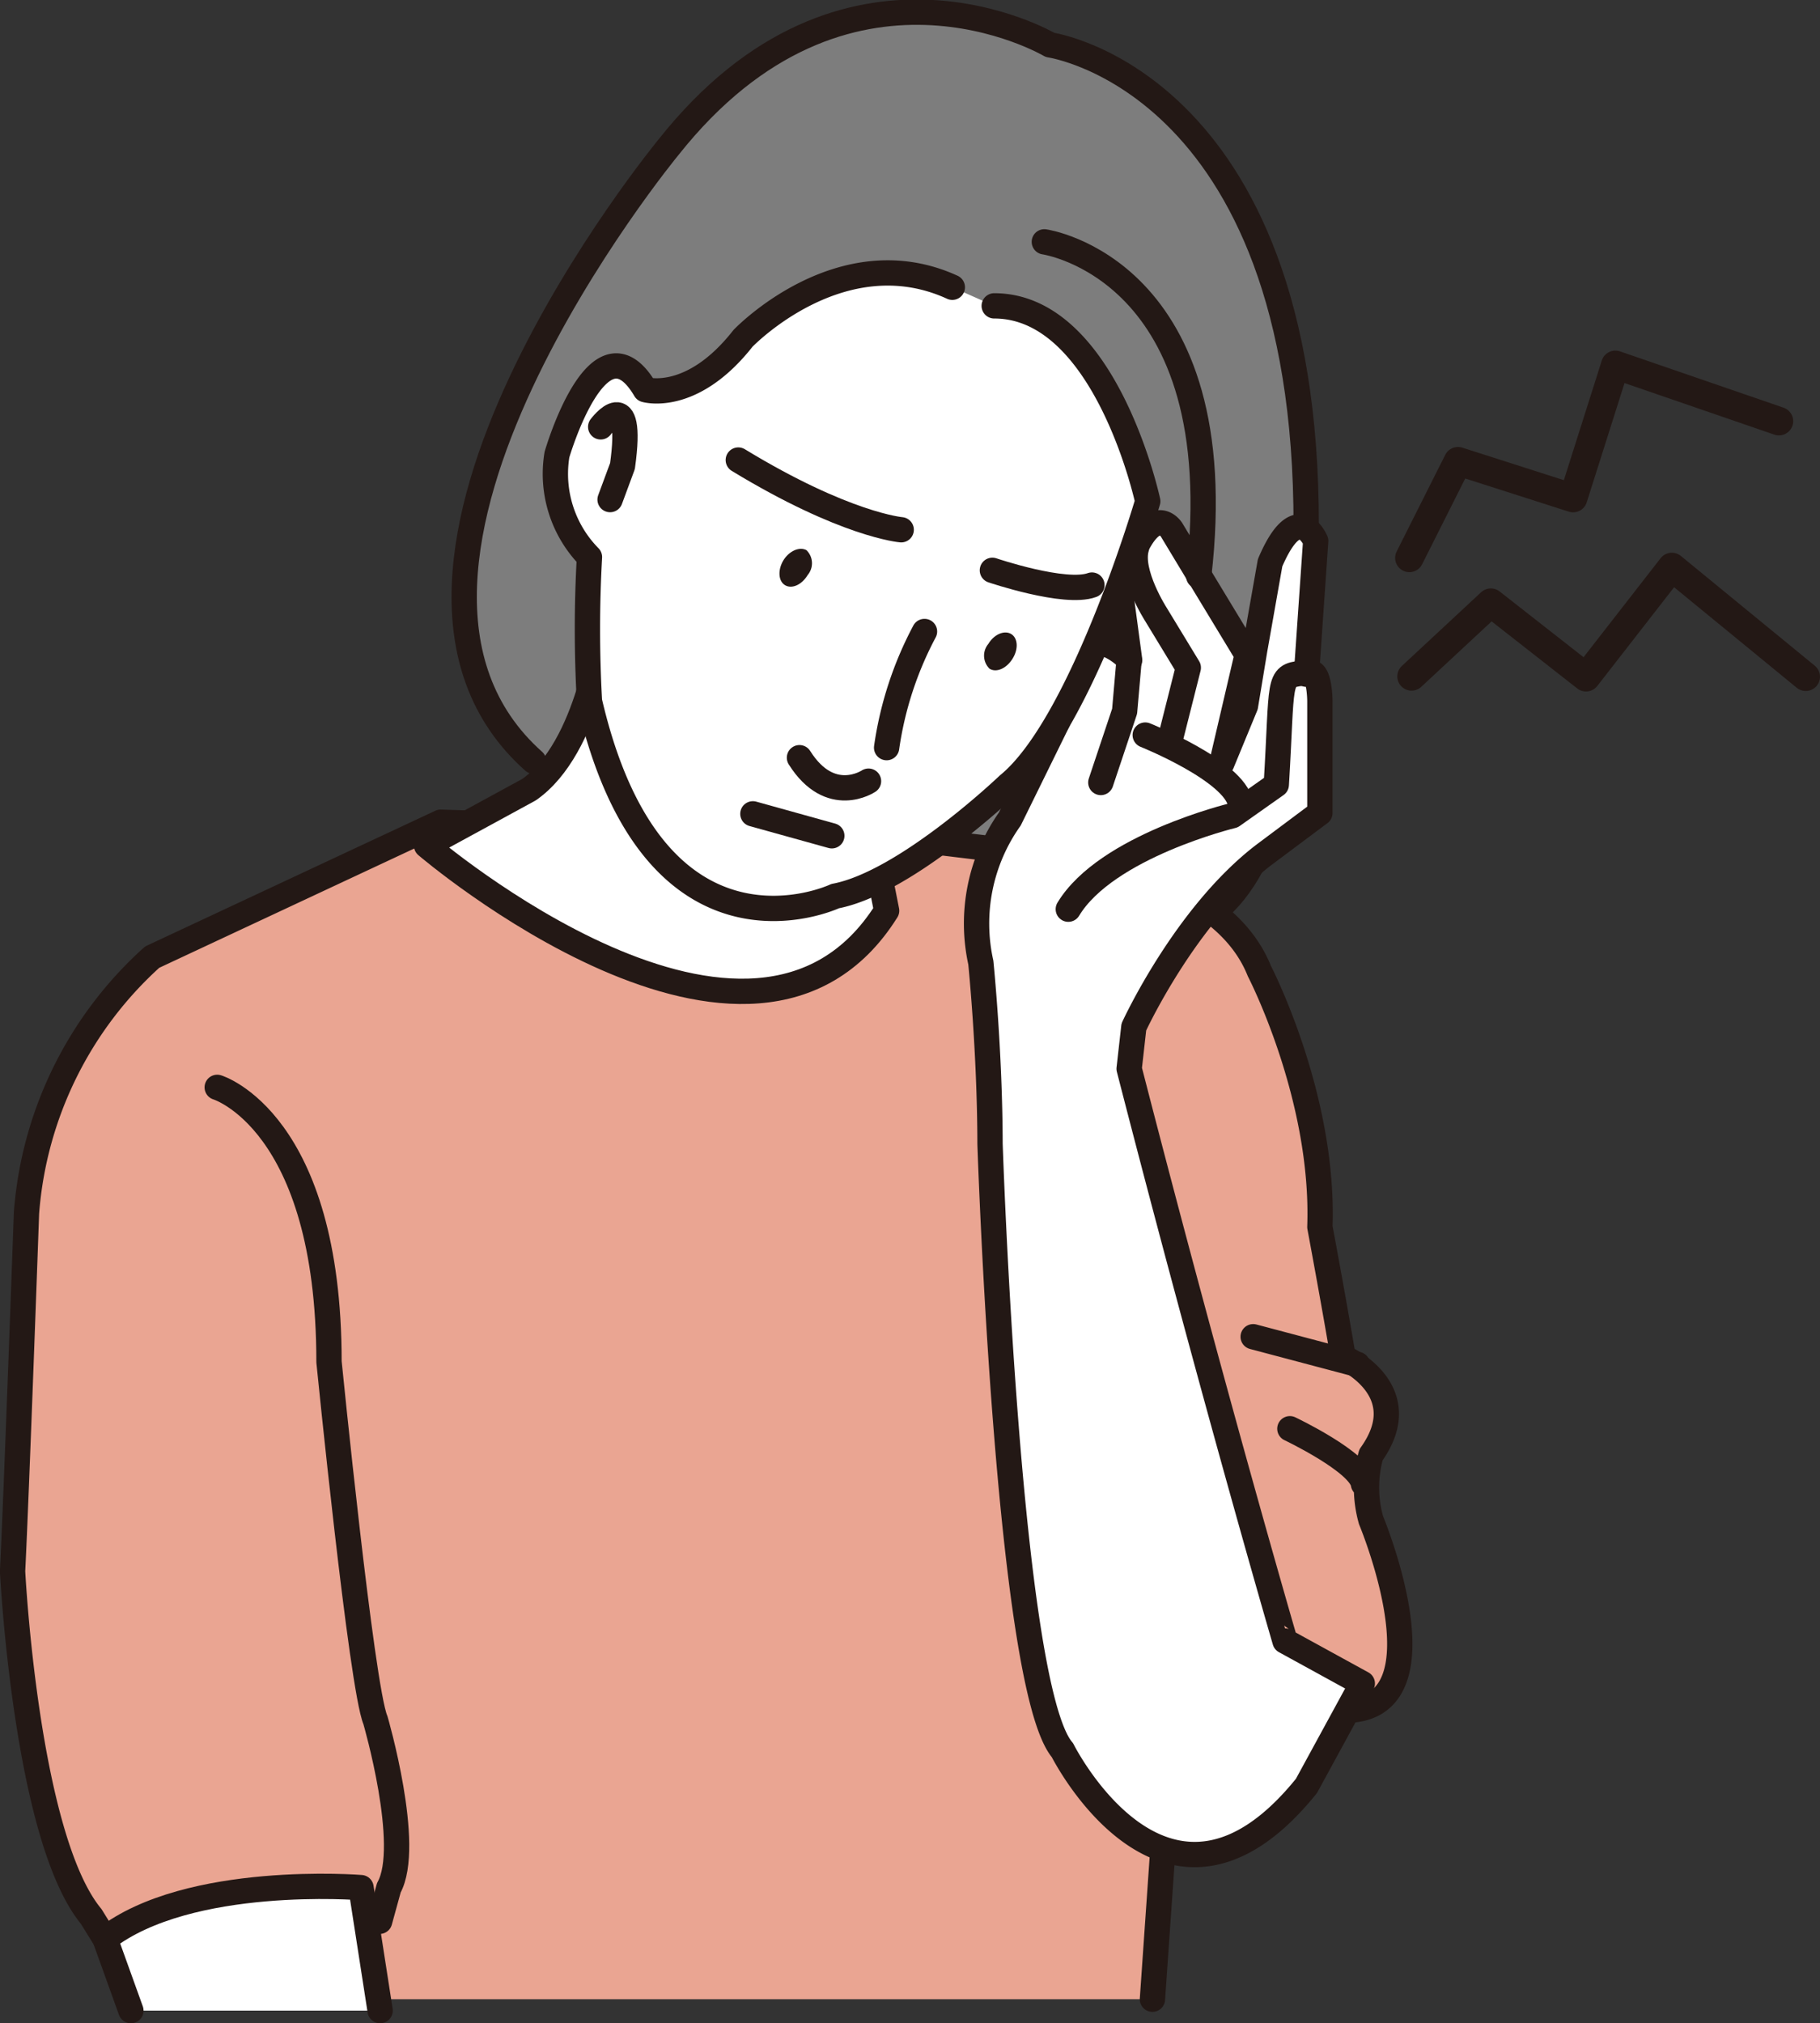
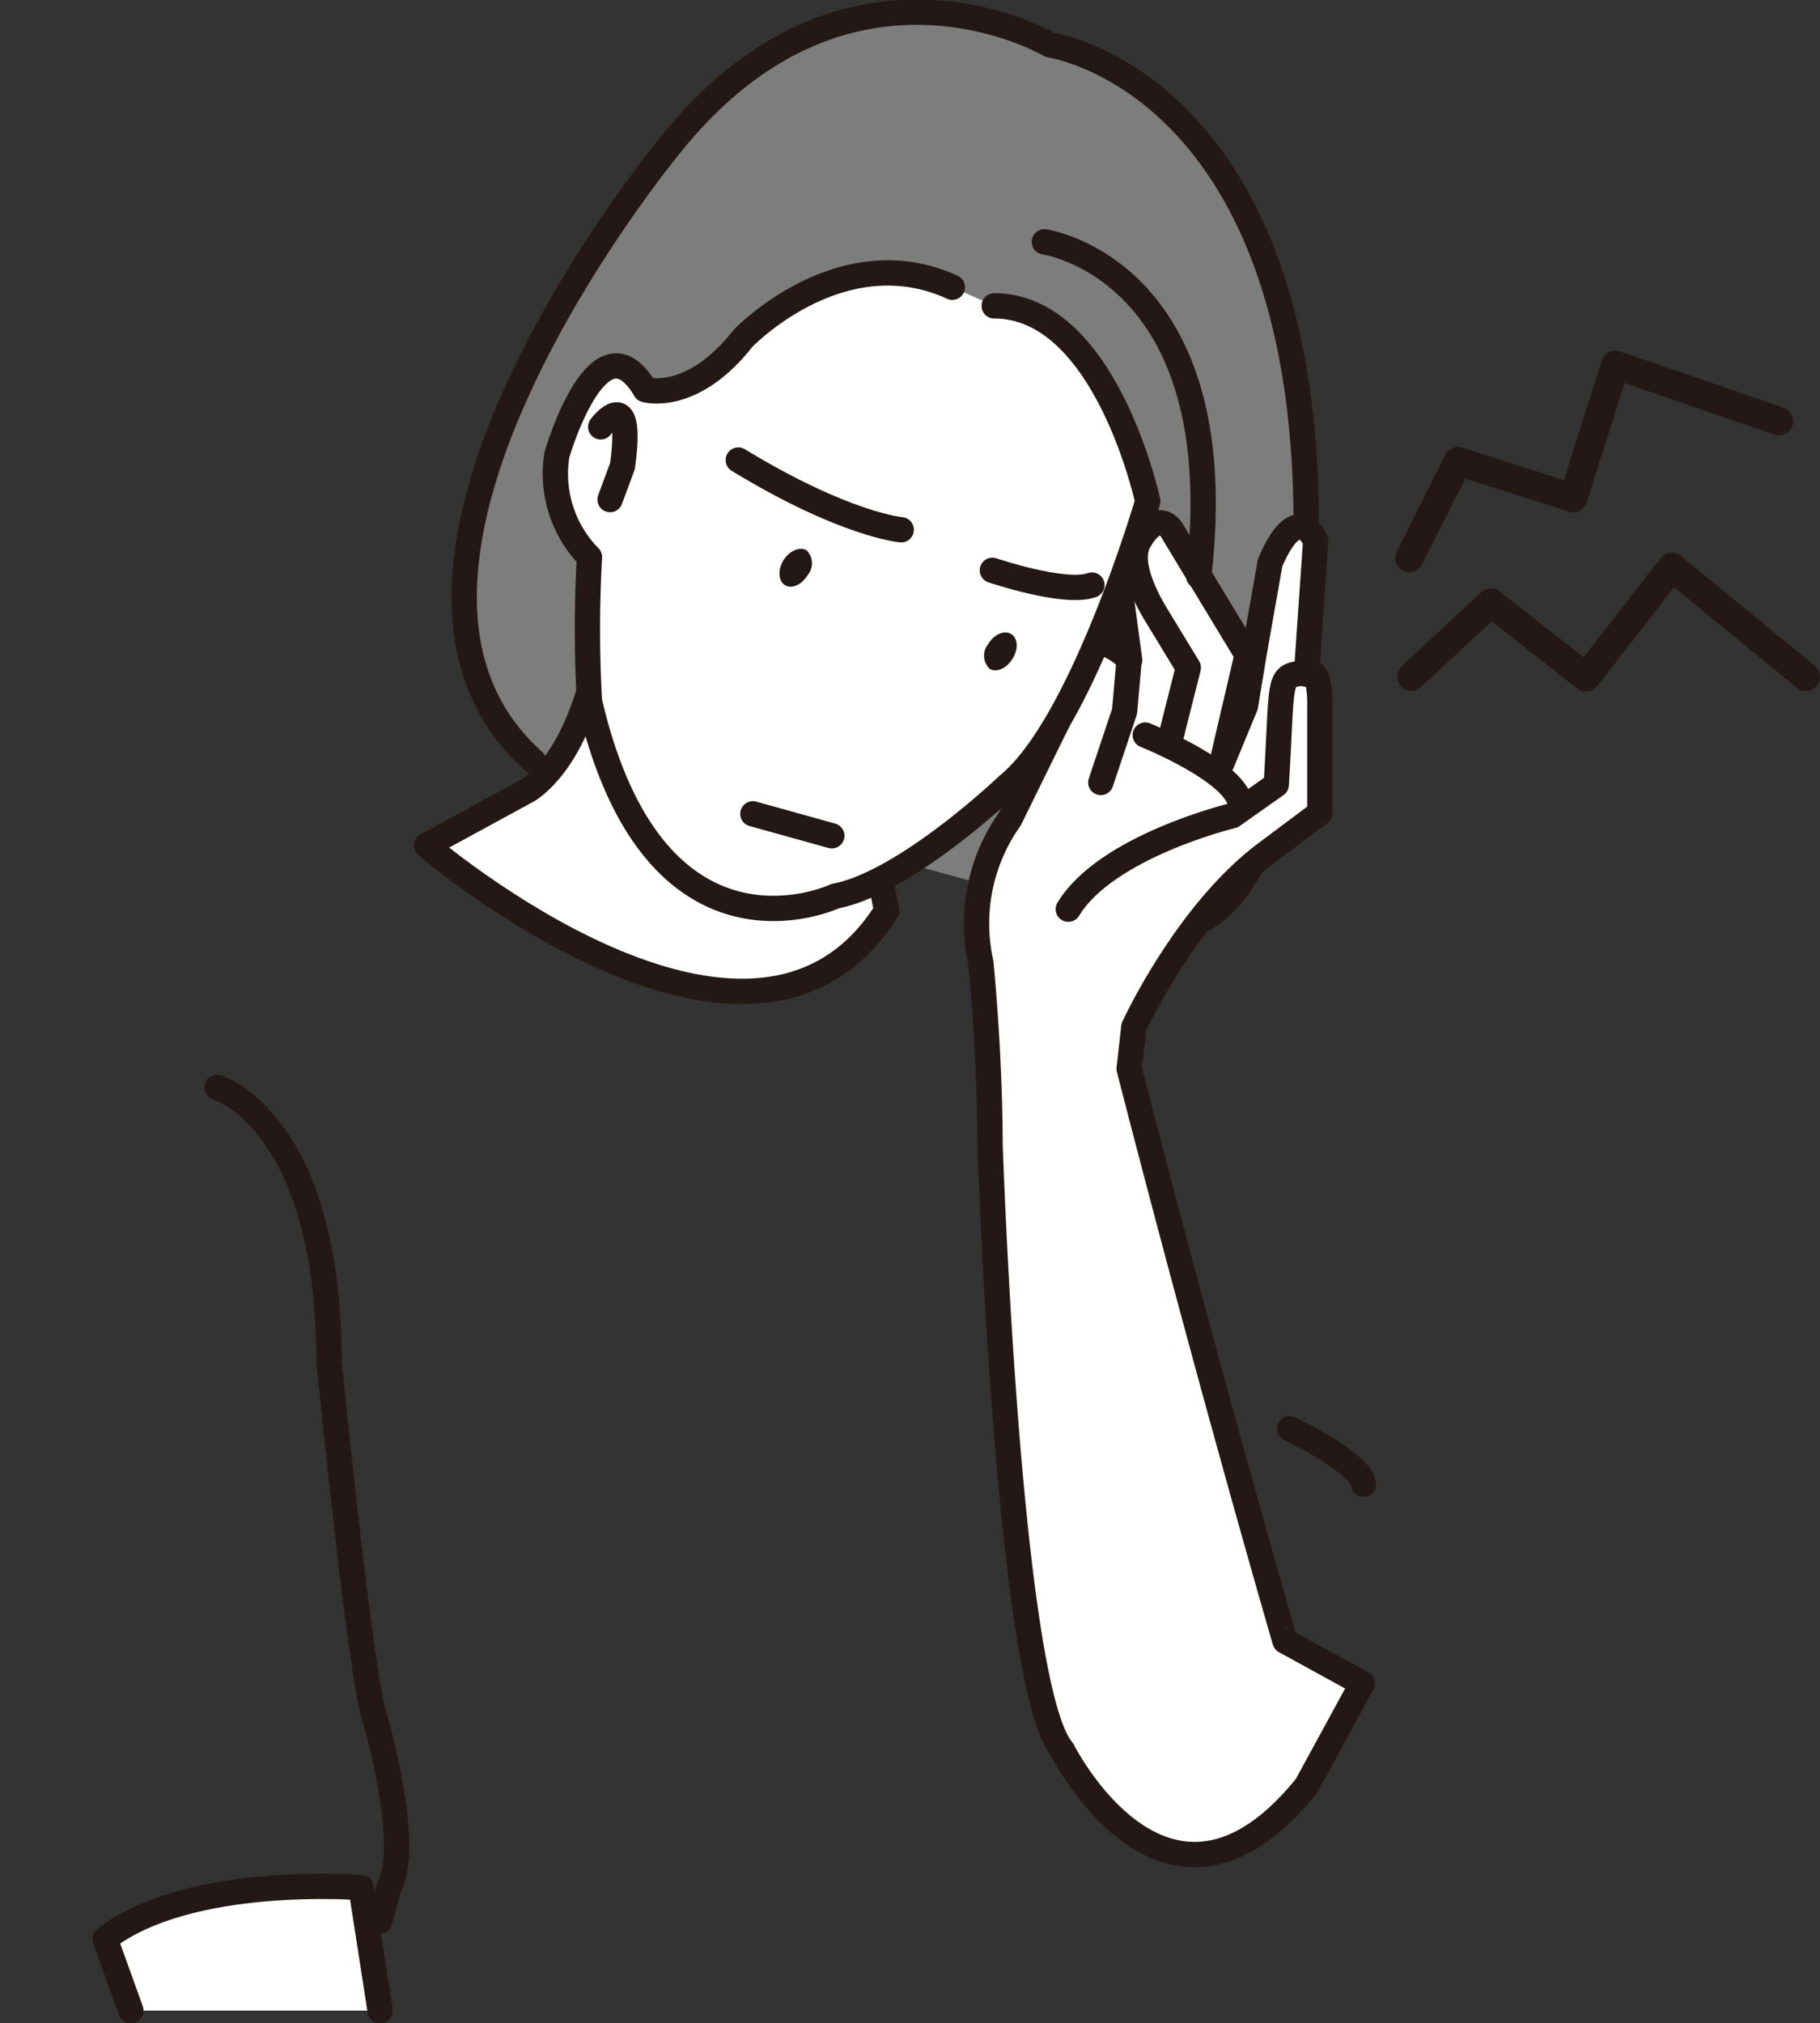
<svg xmlns="http://www.w3.org/2000/svg" id="レイヤー_1" data-name="レイヤー 1" viewBox="0 0 108.59 120.72">
  <rect x="0" y="0" width="108.59" height="120.72" fill="#333333" stroke="none" />
  <defs>
    <style>.cls-1{fill:#7d7d7d;}.cls-1,.cls-2,.cls-3,.cls-4,.cls-6{stroke:#231815;stroke-linecap:round;stroke-linejoin:round;}.cls-1,.cls-2,.cls-3,.cls-4{stroke-width:1.51px;}.cls-2{fill:#eaa592;}.cls-3{fill:#fff;}.cls-4,.cls-6{fill:none;}.cls-5{fill:#231815;}.cls-6{stroke-width:1.7px;}</style>
  </defs>
  <path class="cls-1" d="M212.58,280.84c10,1.38,9.44-22.77,9.44-22.77.55-27.75-15.27-30-15.27-30s-12.21-7.22-22.76,6.1c0,0-20.82,25.26-8.05,36.64" transform="translate(-144.1 -225.39)" />
-   <path class="cls-2" d="M152.25,344.68l-1.88-3.6-.83-1.34c-3.89-4.72-4.69-20.6-4.69-20.6.23-4.51.83-21.37.83-21.37a22.86,22.86,0,0,1,7.5-15.27l17.21-8.05,26.64.83,6.94.84s12.5.27,15.27,7.21c0,0,3.89,7.5,3.61,15.27,0,0,.83,4.44,1.39,7.77,0,0,4.44,1.95,1.66,5.83a7.2,7.2,0,0,0,0,3.89s5.56,13.32-3.33,11.1l-8.88,5.55-.83,11.94" transform="translate(-144.1 -225.39)" />
  <path class="cls-3" d="M180.1,262.79s-.83,7.22-4.44,9.72l-6.11,3.33S189,292.49,197,279.73l-.55-2.78" transform="translate(-144.1 -225.39)" />
  <path class="cls-3" d="M211.47,289.16l.28-2.49s3.05-6.67,7.77-10.28l3.33-2.49v-6.67s0-2.21-.8-1.61l.55-7.95s-1.06-2.59-2.72,1.3l-.92,5.21-.55,3.33L217,270.93l1.51-6.47-2.84-4.69L214,257s-1.39-2.22-3.06,3.61l.56,4.17s-3.65-4-4.29,3.66l-2.86,5.82a10.79,10.79,0,0,0-1.73,8.56s.54,5.27.55,10.82c0,0,1.07,32.38,4.32,36.18,0,0,6.24,12.46,14.56,2.13l3.33-6.11-4.61-2.53S216.47,308.59,211.47,289.16Z" transform="translate(-144.1 -225.39)" />
  <path class="cls-4" d="M157.06,290.27s6.67,2,6.67,16.38c0,0,1.94,19.43,2.77,21.38,0,0,2.19,7.5.8,10l-.55,2" transform="translate(-144.1 -225.39)" />
  <path class="cls-3" d="M151.91,345.36l-1.54-4.28c5-3.89,15.27-3.06,15.27-3.06h0l1.14,7.34" transform="translate(-144.1 -225.39)" />
  <path class="cls-4" d="M221.77,265.56c-1.47.17-1.14.38-1.52,6.65l-2.62,1.85s-7.52,1.82-9.79,5.58" transform="translate(-144.1 -225.39)" />
  <path class="cls-4" d="M213.94,269.43l1.06-4.2-1.92-3.16s-1.62-2.51-1.17-4" transform="translate(-144.1 -225.39)" />
  <polyline class="cls-4" points="65.68 46.69 65.68 46.69 67.1 42.44 67.37 39.35" />
  <path class="cls-3" d="M200.92,242.53c-6.66-3.05-12.49,3.05-12.49,3.05-3.05,3.89-5.83,3.06-5.83,3.06-2.78-4.72-5.27,3.88-5.27,3.88a7.08,7.08,0,0,0,1.94,6.11,76.53,76.53,0,0,0,0,8.6c3.88,16.74,14.66,11.63,14.66,11.63,4.23-.8,10.32-6.63,10.32-6.63,4.44-3.61,8.33-16.93,8.33-16.93s-2.5-11.66-9.16-11.66" transform="translate(-144.1 -225.39)" />
  <path class="cls-4" d="M197.87,257s-3.33-.27-9.72-4.16" transform="translate(-144.1 -225.39)" />
  <path class="cls-4" d="M203.31,259.42s4.33,1.47,5.94.88" transform="translate(-144.1 -225.39)" />
  <path class="cls-5" d="M203.07,263.81a1.09,1.09,0,0,0,.07,1.48c.4.25,1,0,1.37-.59s.32-1.24-.08-1.48S203.42,263.23,203.07,263.81Z" transform="translate(-144.1 -225.39)" />
  <path class="cls-5" d="M190.85,258.81c-.35.57-.32,1.24.08,1.49s1,0,1.36-.6a1.09,1.09,0,0,0-.07-1.48C191.82,258,191.21,258.24,190.85,258.81Z" transform="translate(-144.1 -225.39)" />
-   <path class="cls-4" d="M199.26,263.07A21.08,21.08,0,0,0,197,270" transform="translate(-144.1 -225.39)" />
-   <path class="cls-4" d="M195.92,272s-2.27,1.53-4.12-1.4" transform="translate(-144.1 -225.39)" />
  <line class="cls-4" x1="49.63" y1="49.87" x2="44.92" y2="48.56" />
  <path class="cls-4" d="M212.43,269.25s5.32,2.13,5.68,4.08" transform="translate(-144.1 -225.39)" />
  <polyline class="cls-6" points="106.14 25.13 96.38 21.77 93.86 29.72 86.99 27.52 84.09 33.29" />
  <polyline class="cls-6" points="107.74 40.38 99.75 33.83 94.63 40.41 88.95 35.96 84.22 40.36" />
-   <line class="cls-4" x1="74.77" y1="79.76" x2="80.99" y2="81.41" />
  <path class="cls-4" d="M221.06,310.64s4.21,2,4.39,3.3" transform="translate(-144.1 -225.39)" />
  <path class="cls-4" d="M179.94,250.86s2-2.69,1.3,2.34l-.74,2" transform="translate(-144.1 -225.39)" />
  <path class="cls-4" d="M206.41,239.82s11.34,1.6,9.21,19.95" transform="translate(-144.1 -225.39)" />
</svg>